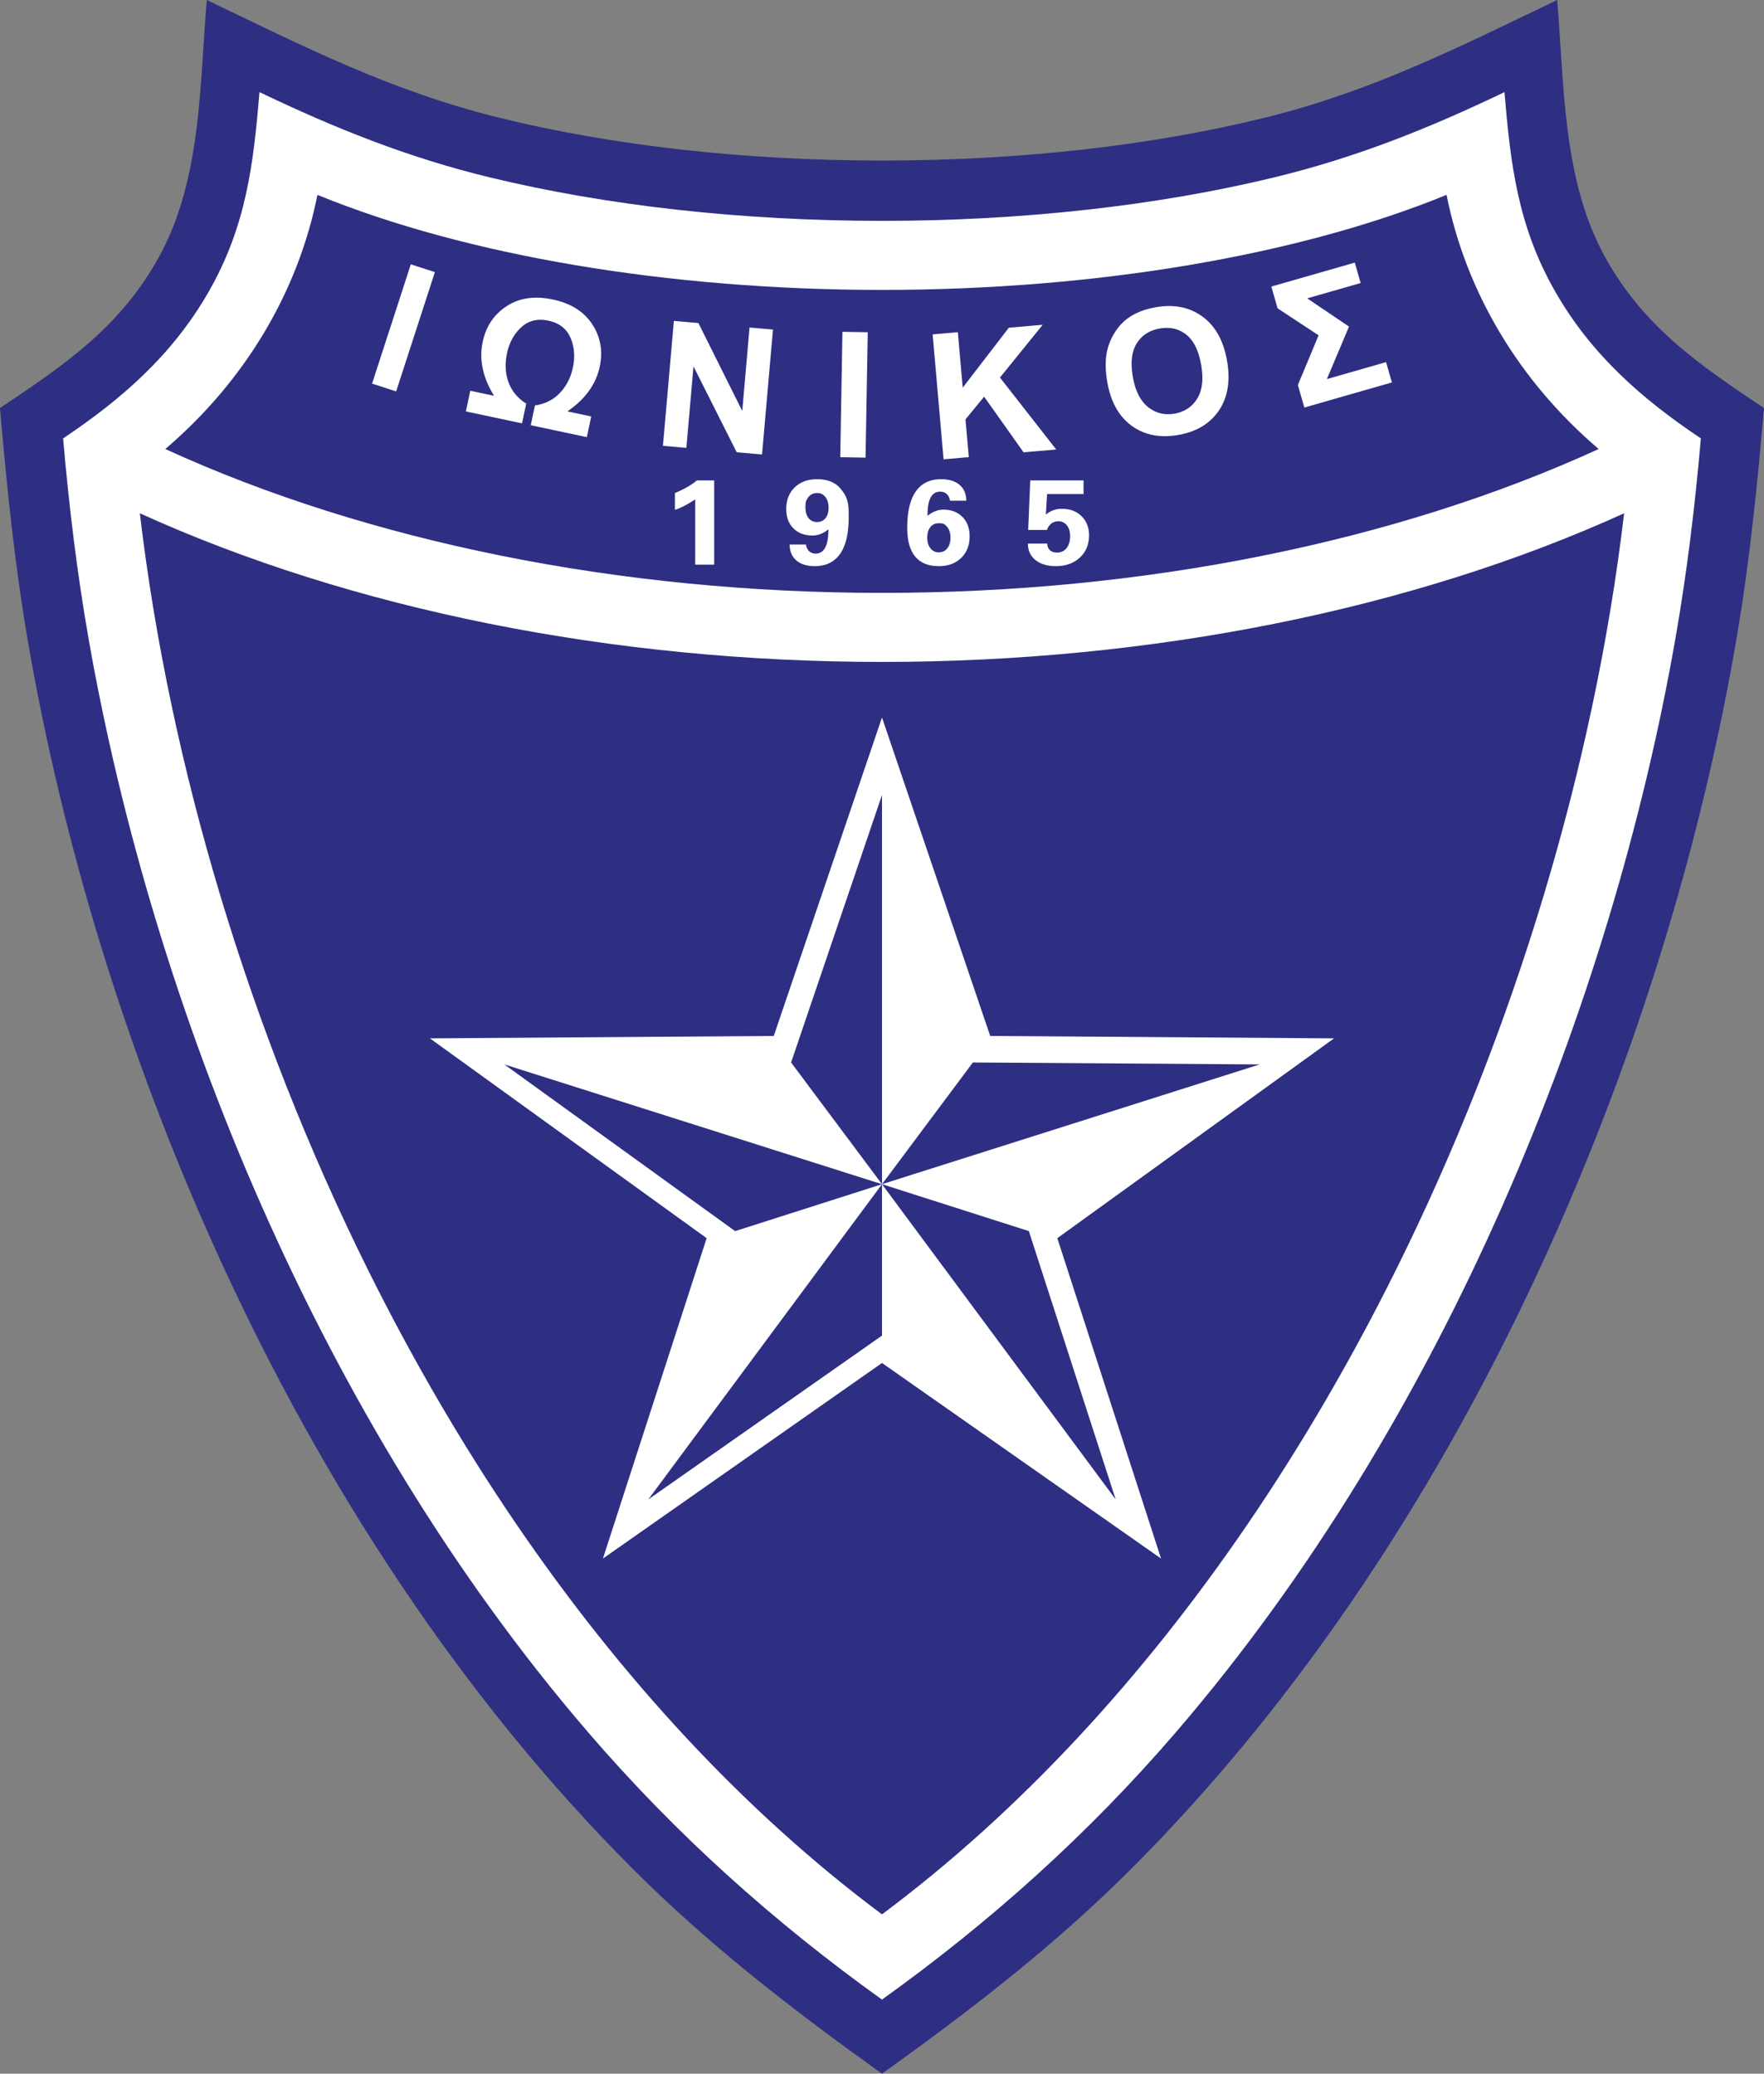
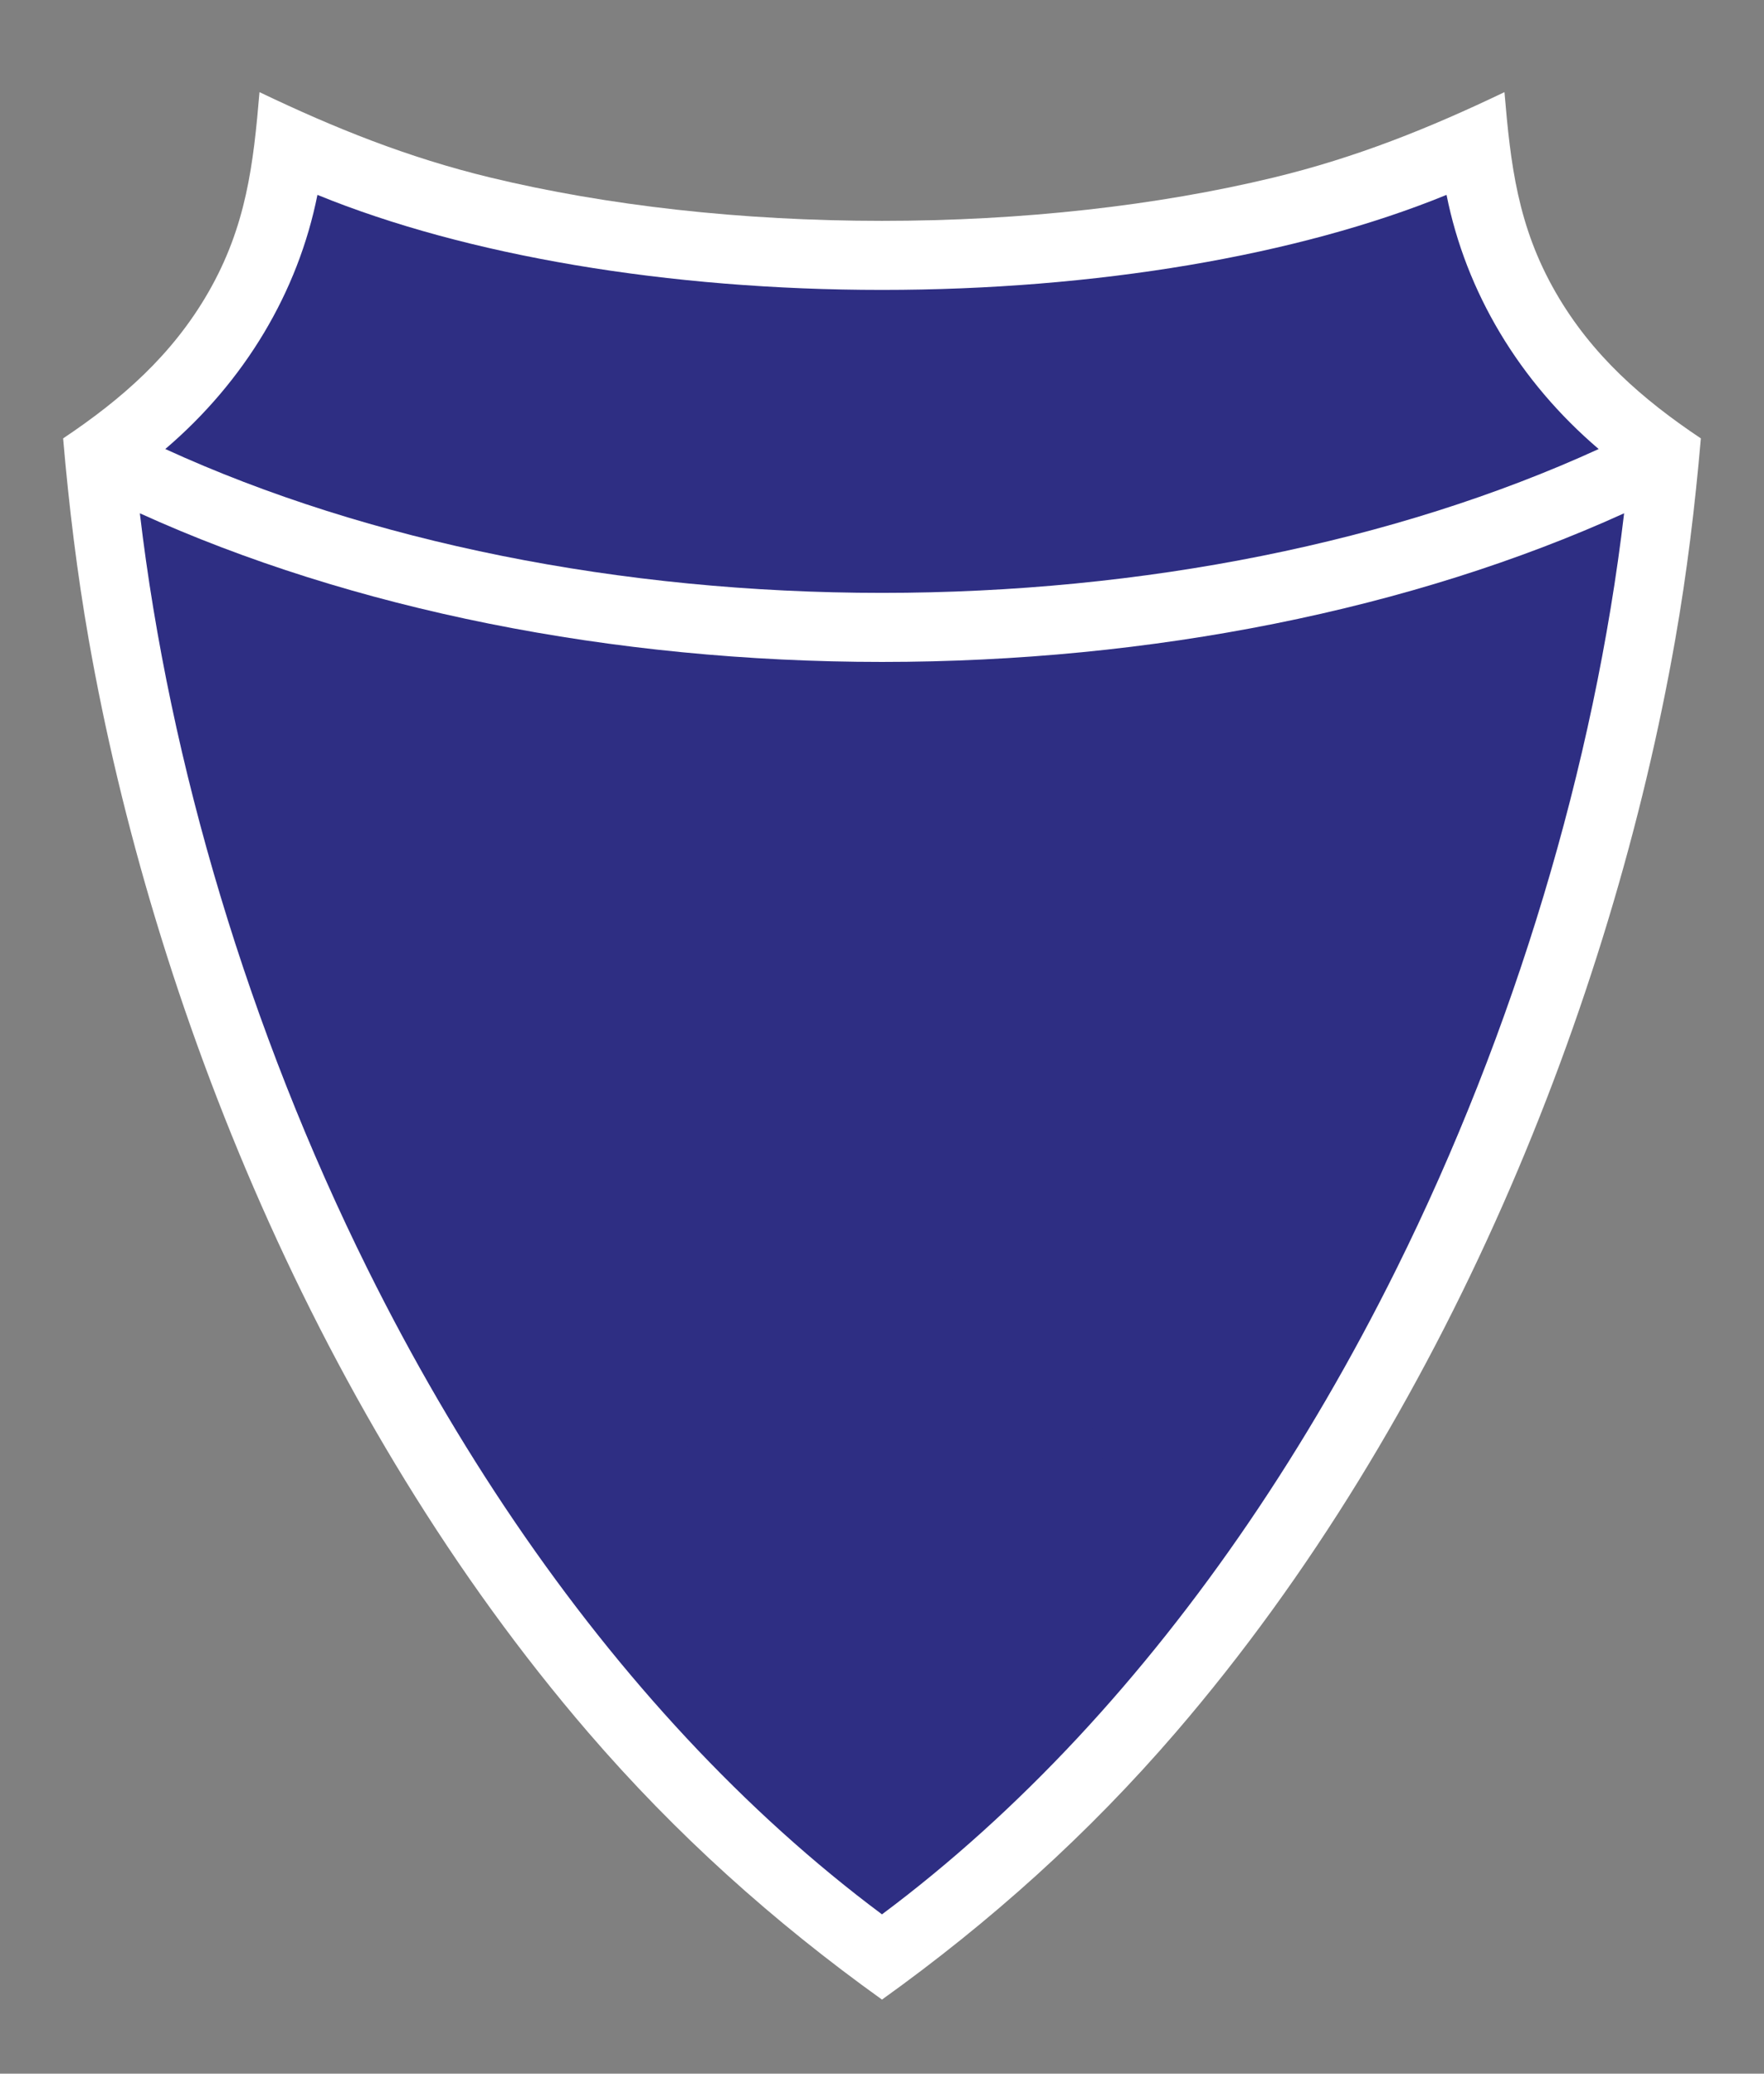
<svg xmlns="http://www.w3.org/2000/svg" viewBox="0 0 180.43 212.08">
  <rect x="0" y="0" width="180.43" height="212.08" fill="#808080" stroke="none" />
-   <path fill="#2e2e83" d="M90.214 16.421c-14.165 0-27.691-1.548-39.192-4.39C40.005 9.309 31.22 4.825 21.151 0c-.725 8.581-.542 18.12-4.704 25.928C12.479 33.371 6.595 37.323 0 41.732c.687 7.959 1.478 15.831 2.833 23.729 3.5 20.399 10.047 42.312 19.673 63.353 10.442 22.824 24.51 44.621 42.247 62.351 7.913 7.91 16.456 14.47 25.461 20.92 9.005-6.452 17.547-13.011 25.46-20.921 17.737-17.729 31.805-39.527 42.247-62.351 9.626-21.041 16.173-42.953 19.673-63.353 1.355-7.898 2.147-15.77 2.834-23.73-6.595-4.408-12.479-8.361-16.448-15.804C159.817 18.12 160 8.581 159.275 0c-10.069 4.825-18.854 9.308-29.869 12.03-11.502 2.843-25.028 4.391-39.192 4.391" />
  <path fill="#fff" d="M90.214 204.503c11.126-7.971 21.103-16.93 30.059-27.338 27.565-32.04 44.519-74.404 51.077-111.749 1.2-6.829 2.026-13.679 2.622-20.581-5.999-4.01-11.158-8.521-14.842-14.917-3.908-6.785-4.625-13.139-5.246-20.495-7.701 3.689-15.177 6.696-23.621 8.736-11.875 2.87-25.675 4.429-40.049 4.429-14.375 0-28.175-1.56-40.05-4.429-8.442-2.04-15.92-5.047-23.621-8.736-.621 7.356-1.338 13.71-5.245 20.495-3.684 6.396-8.844 10.907-14.842 14.917.596 6.902 1.422 13.752 2.621 20.581 6.559 37.345 23.512 79.709 51.077 111.749 8.956 10.409 18.933 19.368 30.06 27.338" />
  <path fill="#2e2e83" d="M147.959 19.931c1.987 9.963 7.443 19.068 15.561 25.992-20.786 9.514-46.564 14.713-73.306 14.713s-52.521-5.199-73.308-14.713c8.118-6.924 13.575-16.029 15.562-25.992 15.192 6.206 35.896 9.719 57.746 9.719 21.849 0 42.554-3.513 57.745-9.719" />
  <path fill="#2e2e83" d="M166.122 52.496c-3.035 25.753-11.212 52.961-23.295 77.295-9.151 18.431-20.199 34.633-32.604 47.944-6.34 6.801-13.034 12.848-20.01 18.051-6.978-5.203-13.671-11.25-20.01-18.051-12.406-13.311-23.453-29.513-32.604-47.944-12.082-24.334-20.26-51.542-23.295-77.295 21.642 9.831 48.318 15.201 75.909 15.201s54.266-5.37 75.909-15.201" />
-   <path fill="#fff" d="m130.037 29.307 8.538-2.448.598 2.087-5.466 1.567 4.276 2.887-2.265 5.372 6.056-1.737.597 2.079-8.956 2.568-.662-2.305 2.118-5.083-4.197-2.764zm-14.162 9.254q.38 2.144 1.564 3.078 1.187.932 2.712.662c1.015-.179 1.785-.69 2.309-1.541q.782-1.27.396-3.466-.385-2.17-1.522-3.073-1.141-.9-2.716-.621-1.578.279-2.354 1.53c-.514.833-.646 1.974-.389 3.431m-2.611.548q-.341-1.931.005-3.342.261-1.04.871-1.939a5 5 0 0 1 1.433-1.424q1.092-.71 2.635-.979 2.791-.494 4.772.944 1.982 1.435 2.525 4.519c.36 2.042.084 3.733-.82 5.082q-1.36 2.019-4.139 2.509-2.82.497-4.785-.927-1.966-1.43-2.497-4.443m-16.751 7.869-1.118-12.777 2.579-.226.497 5.673 4.716-6.129 3.468-.304-4.375 5.398 5.754 7.357-3.338.291-4.035-5.689-1.907 2.319.337 3.861zm-10.568-.22.223-12.824 2.589.045-.224 12.825zm-18.137-1.161 1.118-12.777 2.511.22 4.483 8.989.746-8.532 2.397.209-1.118 12.777-2.591-.227-4.42-8.783-.729 8.333zm-20.155-3.52.449-2.115 2.43.517q-1.735-2.82-1.159-5.522.5-2.363 2.443-3.639 1.948-1.28 4.734-.685 2.765.586 4.031 2.539 1.27 1.95.761 4.329-.574 2.703-3.307 4.573l2.439.519-.449 2.114-5.74-1.22.429-2.019c1.041-.154 1.892-.584 2.556-1.282q.998-1.048 1.333-2.624.342-1.619-.251-3.015-.593-1.395-2.262-1.75-1.66-.352-2.771.672-1.113 1.026-1.46 2.66-.337 1.583.147 2.941.486 1.363 1.817 2.208l-.429 2.019zm-9.596-2.846 3.963-12.198 2.462.8-3.963 12.198zM105.14 55.59h1.974q.013.435.276.678.265.245.719.245.62 0 .984-.453.362-.453.363-1.237 0-.676-.331-1.094a1.06 1.06 0 0 0-.863-.417q-.417 0-.717.229a1.4 1.4 0 0 0-.459.66h-1.92l.212-5.065h5.453v1.395h-3.73l-.127 2.1q.37-.308.776-.449c.406-.141.569-.142.896-.142q1.214 0 1.979.754.767.755.767 1.951 0 1.407-.941 2.281-.943.875-2.462.876-1.298 0-2.073-.625-.775-.624-.776-1.663zm-10.27-2.831a3 3 0 0 1 .799-.478q.402-.157.823-.157 1.213 0 1.95.742.734.745.734 1.98 0 1.378-.865 2.217-.866.838-2.283.839-1.611 0-2.422-.987-.81-.987-.811-2.937.001-2.457.875-3.713.876-1.255 2.587-1.255 1.212 0 1.892.579.676.58.689 1.618h-1.674q-.058-.43-.322-.676a.95.95 0 0 0-.674-.247q-.655 0-.975.598-.323.596-.323 1.799zm2.347 2.233q0-.683-.323-1.082c-.323-.399-.503-.397-.865-.397q-.552 0-.867.396-.318.395-.316 1.083 0 .674.323 1.086.322.41.841.41.556 0 .88-.401.326-.403.327-1.095m-12.491-.851q-.39.315-.795.473a2.3 2.3 0 0 1-.826.156q-1.214 0-1.949-.735-.735-.737-.735-1.97 0-1.382.866-2.217.867-.838 2.289-.837 1.605 0 2.418.987c.813.987.815 1.634.815 2.93q0 2.457-.878 3.715-.88 1.259-2.59 1.259-1.206 0-1.886-.583-.676-.582-.688-1.632h1.667q.065.435.325.682a.94.94 0 0 0 .671.247q.646 0 .973-.605.324-.608.325-1.797v-.073zm-2.339-2.227q0 .681.32 1.078.317.396.867.396.545 0 .862-.392.316-.393.315-1.082.001-.668-.323-1.08a1.02 1.02 0 0 0-.841-.41q-.556 0-.879.397c-.323.397-.321.631-.321 1.093m-11.278 5.838v-6.679q-.624.412-1.129.671a6.6 6.6 0 0 1-.946.404v-1.727a10 10 0 0 0 1.225-.589q.557-.316 1.022-.696h1.77v8.616zm19.105 81.644L61.67 159.398l10.609-32.766-28.306-20.436 35.171-.246 11.07-32.57 11.069 32.57 35.171.246-28.306 20.436 10.609 32.766z" />
  <path fill="#2e2e83" d="m75.192 125.91-23.605-17.049 38.627 12.25zm15.022 10.686L66.312 153.35l23.902-32.237zm0-15.485 15.021 4.799 8.88 27.439z" />
-   <path fill="#2e2e83" d="m80.916 108.662 9.298-27.354v39.804zm9.298 12.449 9.298-12.449 29.329.2z" />
</svg>